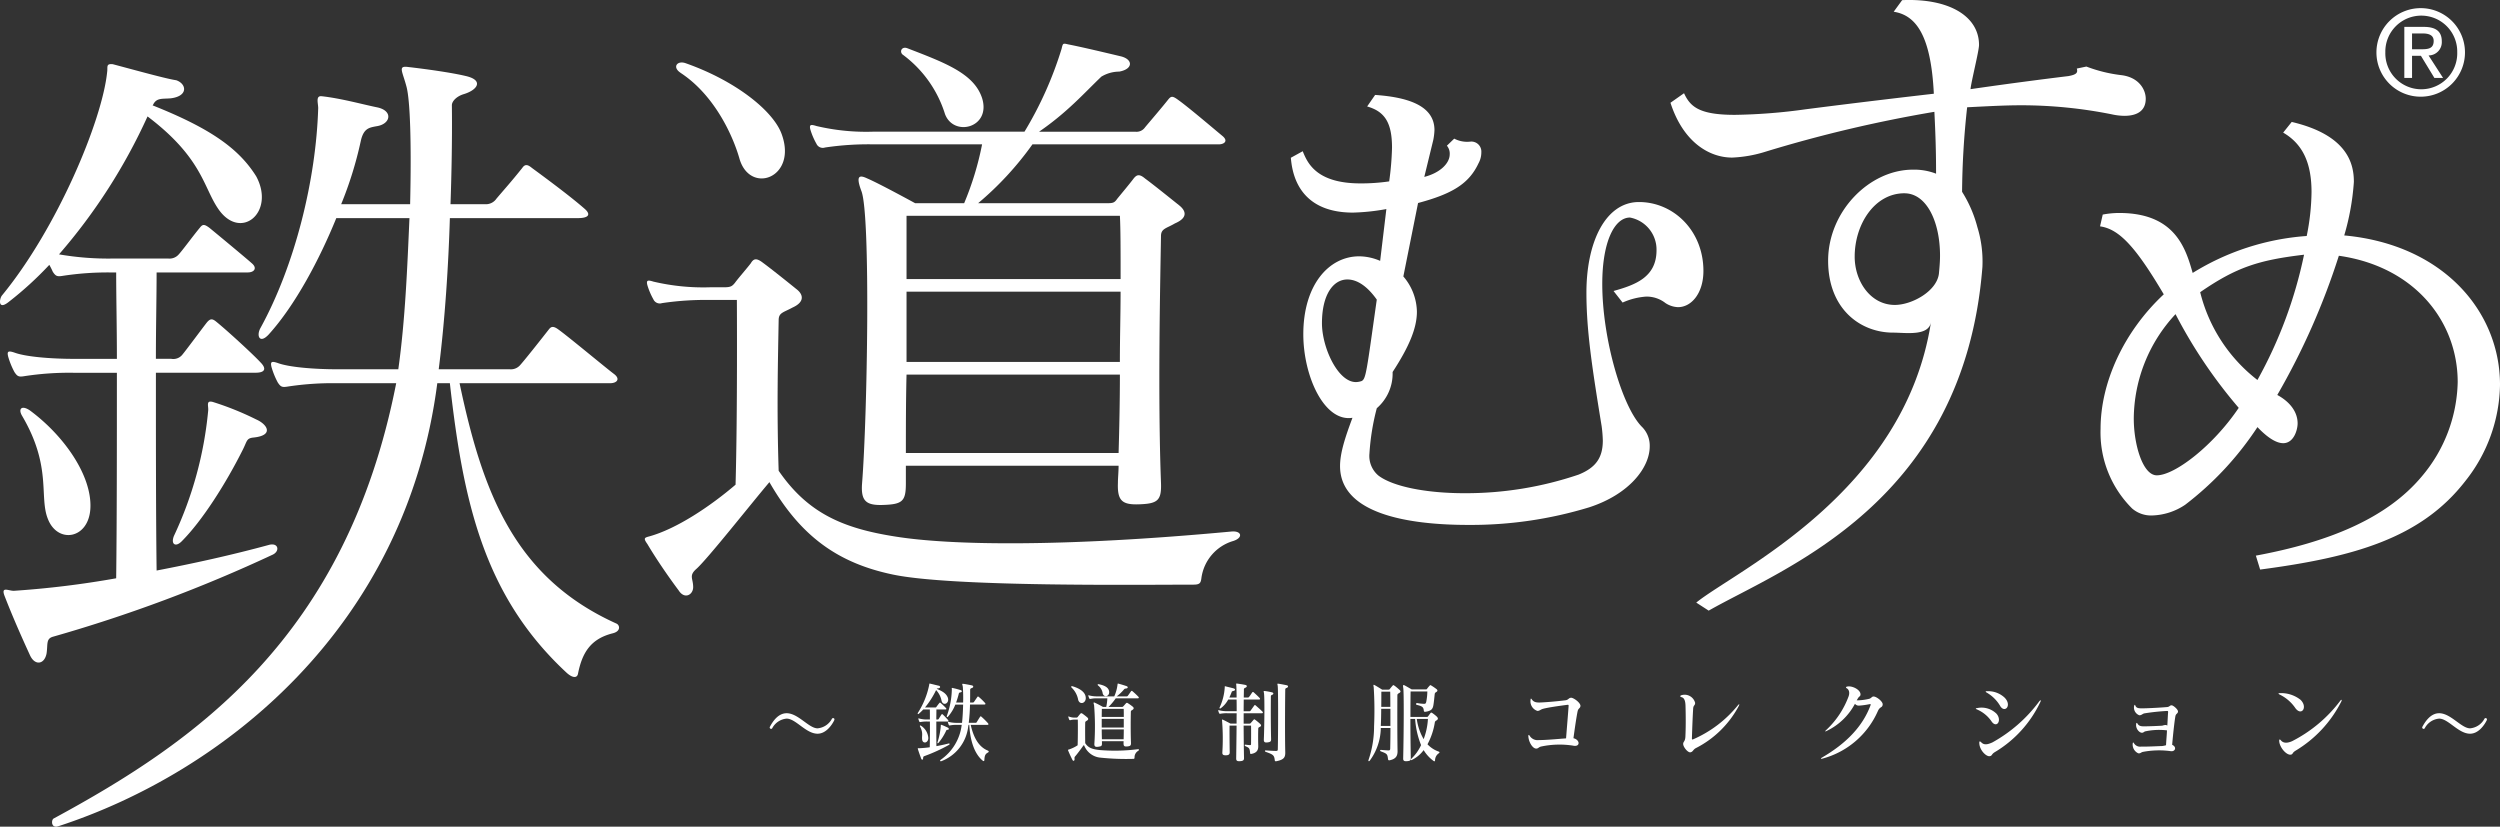
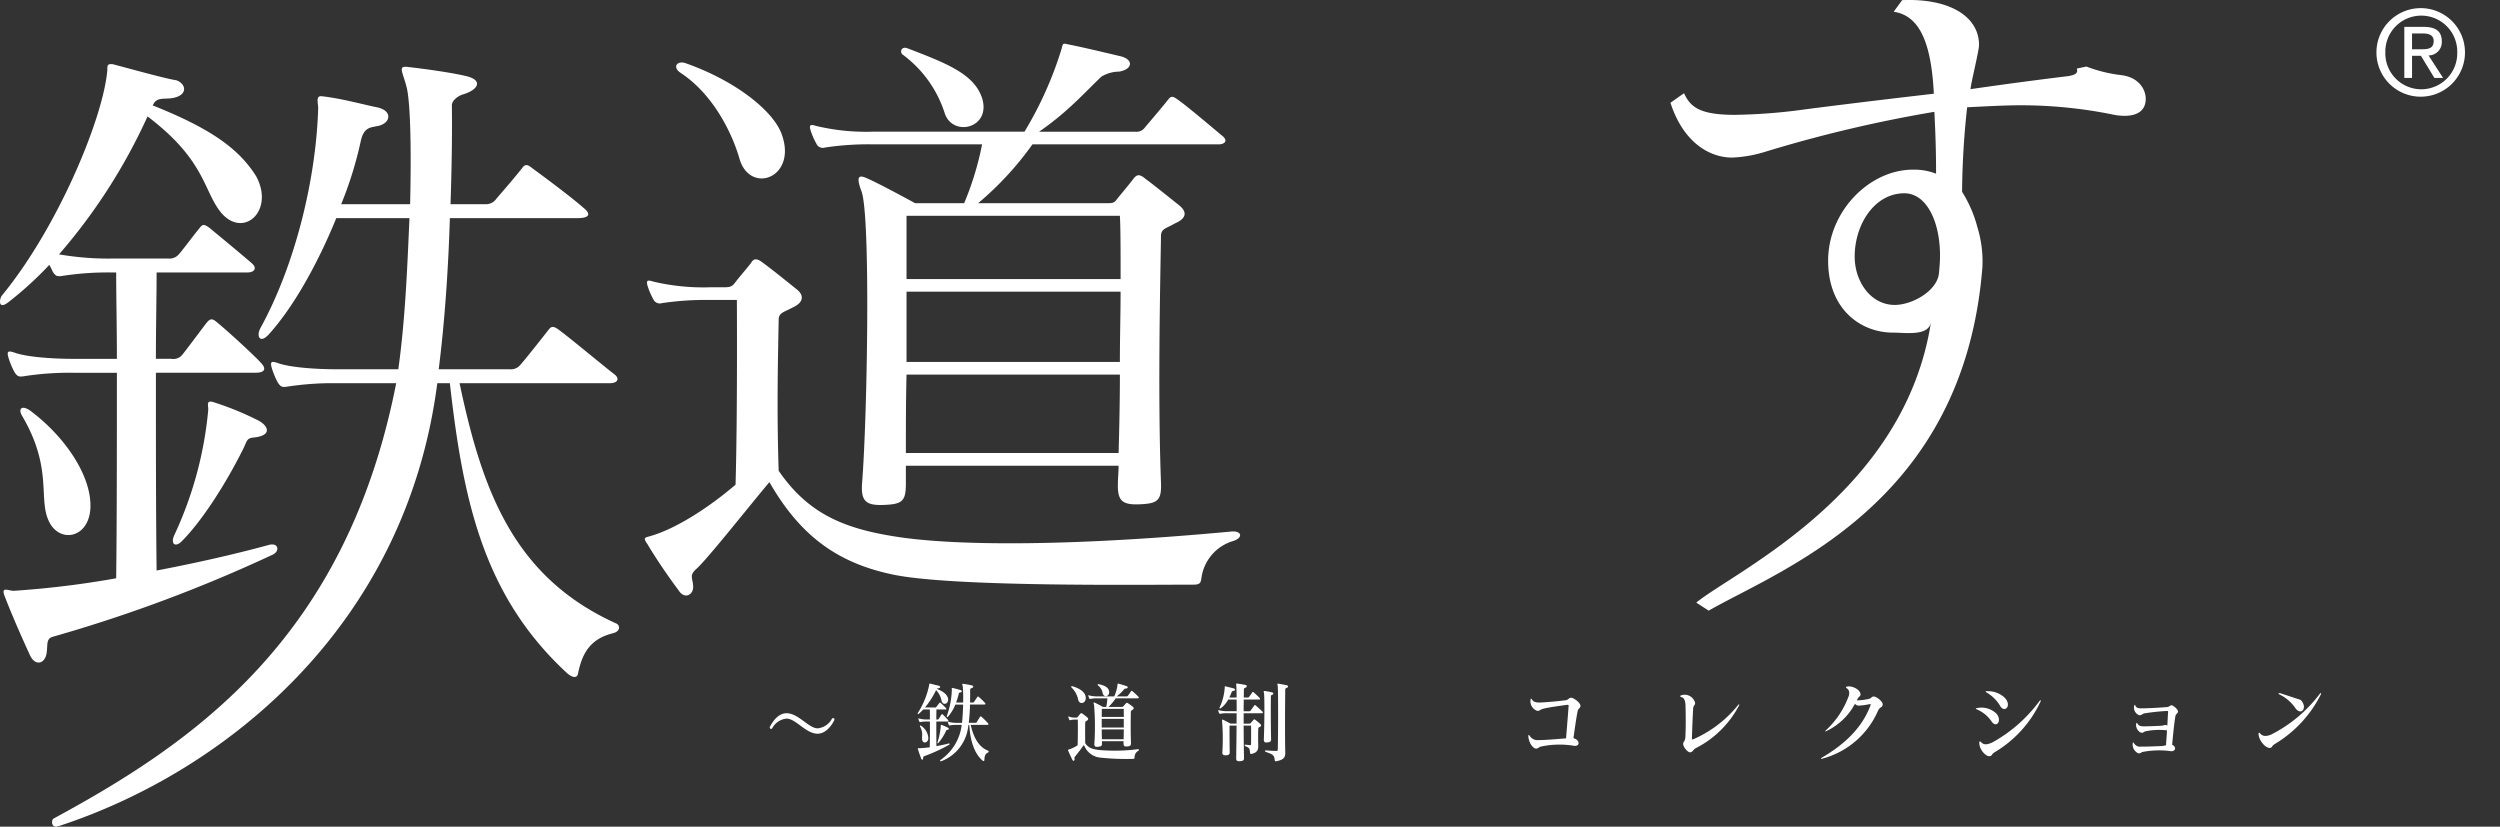
<svg xmlns="http://www.w3.org/2000/svg" width="353.081" height="116.75" viewBox="0 0 353.081 116.75">
  <rect x="0" y="0" width="353.081" height="116.75" fill="#333333" stroke="none" />
  <g transform="translate(-10.857 -11.978)">
    <path d="M210.746,14.173a5.078,5.078,0,1,1,10.154,0,5.079,5.079,0,1,1-10.154,0m5.094,6.269a6.253,6.253,0,1,0-6.351-6.269,6.245,6.245,0,0,0,6.351,6.269m-1.323-5.771h1.257l1.9,3.123H218.9l-2.049-3.176a1.875,1.875,0,0,0,1.869-1.983c0-1.422-.845-2.051-2.547-2.051h-2.746v7.21h1.092Zm0-.928V11.511H216c.761,0,1.573.165,1.573,1.059,0,1.108-.827,1.174-1.753,1.174Z" transform="translate(136.998 5.191)" fill="#fff" />
    <path d="M98.588,35.28h30.134c.1,1.877.1,4.914.1,8.935H98.588Zm30.134,20.64H98.588V46h30.231c0,3.128-.1,6.523-.1,9.919M98.588,57.708h30.134c0,3.841-.093,7.951-.184,11.077H98.495c0-3.3,0-7.415.093-11.077M93.907,23.4a30.542,30.542,0,0,1-8.047-.8c-.844-.268-1.034-.18-.844.536A9.661,9.661,0,0,0,85.86,25.1a.983.983,0,0,0,1.214.536,41.6,41.6,0,0,1,6.833-.447h15.352a42.363,42.363,0,0,1-2.531,8.31H99.8s-5.055-2.769-6.742-3.487c-1.12-.534-1.682-.447-.839,1.79,1.31,3.394.839,31.807.089,41.278-.184,2.5.566,3.126,3,3.037,2.716-.089,3.186-.534,3.186-3.037v-2.5h30.043c0,.893-.094,1.7-.094,2.415-.094,2.5.561,3.124,2.992,3.035,2.622-.089,3.184-.534,3.091-3.035-.47-12.421-.094-28.772,0-34.849,0-1.07.749-1.07,1.963-1.788,1.872-.8,1.593-1.786.562-2.588-1.121-.895-3.556-2.86-4.775-3.754-.842-.713-1.214-.534-1.682.089s-1.591,1.97-2.246,2.77c-.375.539-.561.627-1.4.627H108.7a44.651,44.651,0,0,0,7.671-8.31h26.3c.749,0,1.4-.448.562-1.163-1.406-1.163-4.965-4.2-6.368-5.18-.749-.538-.934-.448-1.31,0-.84,1.072-2.526,3.035-3.278,3.93a1.463,1.463,0,0,1-1.4.625H117.307c4.022-2.769,6.361-5.451,8.794-7.774a4.92,4.92,0,0,1,2.527-.713c1.967-.359,1.967-1.7.281-2.145-1.871-.447-5.615-1.341-7.486-1.7-.749-.179-.749-.179-.936.624a52.081,52.081,0,0,1-5.24,11.705Zm4.118-10.9a16.542,16.542,0,0,1,5.991,8.4c1.217,3.3,6.551,1.963,5.243-2.233-1.128-3.485-5.243-5-10.577-7.059-.749-.271-1.125.447-.657.9M62.18,80.579c-.655.18-.748.271-.185,1.073,1.214,2.056,2.992,4.648,4.4,6.522.844,1.343,2.059.625,2.059-.447,0-1.25-.653-1.609.468-2.59,1.591-1.429,7.583-9.026,10.3-12.241,4.4,7.683,9.73,11.436,17.406,13.045,8.425,1.786,35.1,1.431,42.492,1.431.938,0,1.03-.27,1.121-.984a6.339,6.339,0,0,1,4.494-5.182c1.4-.447,1.216-1.429-.187-1.341C120.58,82.1,104.765,81.83,97,80.579c-7.4-1.159-12.355-3.3-16.472-9.29-.281-8.754-.1-15.458,0-21.265,0-1.073.653-1.073,1.963-1.788,1.778-.8,1.5-1.877.561-2.59-1.216-.984-3.556-2.861-4.772-3.753-.936-.716-1.31-.536-1.685.089-.468.625-1.871,2.233-2.244,2.77-.375.445-.561.624-1.5.624H70.885a30.713,30.713,0,0,1-8.05-.8c-.84-.268-1.029-.18-.84.533a9.663,9.663,0,0,0,.84,1.968.991.991,0,0,0,1.219.536,41.77,41.77,0,0,1,6.831-.445h3.741s.1,15.9-.185,26.088c-3.556,3.038-8.329,6.255-12.261,7.325m4.492-65.49C71.448,18.215,74.066,23.934,75,27.24c1.5,5.091,8.142,2.681,5.987-3.4-1.121-3.3-6.457-7.593-13.567-10.1-1.216-.447-1.967.538-.751,1.341" transform="translate(40.301 7.175)" fill="#fff" />
-     <path d="M128.927,44.256c-1.437,10.159-1.518,11.224-2.153,11.507a2.649,2.649,0,0,1-.8.142c-2.555,0-4.79-4.9-4.79-8.31,0-4.051,1.6-6.181,3.592-6.181,1.356,0,2.79.923,4.15,2.842m-1.36-27.277c2.476.71,3.513,2.271,3.513,5.824a40.559,40.559,0,0,1-.4,4.758,27.5,27.5,0,0,1-4.07.284c-6.307,0-7.5-2.982-8.141-4.545l-1.68.925c.162,1.634.721,7.744,8.784,7.744a30.127,30.127,0,0,0,4.709-.5l-.878,7.317a7.616,7.616,0,0,0-2.952-.643c-4.31,0-7.9,4.051-7.9,11.012,0,5.9,2.951,12.431,6.942,11.793-1.037,2.772-1.753,4.972-1.753,6.819,0,6.677,9.416,8.311,18.116,8.311a57.2,57.2,0,0,0,17.082-2.488c5.663-1.846,8.538-5.61,8.538-8.6a3.75,3.75,0,0,0-1.037-2.7c-2.8-2.7-5.666-12.428-5.666-20.245,0-6.037,1.758-9.378,3.912-9.378a4.607,4.607,0,0,1,3.751,4.618c0,3.837-3.033,4.9-6.07,5.756l1.279,1.634A9.728,9.728,0,0,1,167,43.83a4.326,4.326,0,0,1,2.712.925,3.451,3.451,0,0,0,1.755.569c1.915,0,3.592-1.99,3.592-5.117,0-5.685-4.229-9.73-9.1-9.73-4.71,0-7.423,5.612-7.423,12.787,0,5.4.8,10.582,2.153,18.895a19.107,19.107,0,0,1,.162,1.988c0,2.415-.959,3.837-3.434,4.831A49.67,49.67,0,0,1,141.3,71.6c-5.349,0-10.056-.92-12.132-2.484a3.612,3.612,0,0,1-1.277-3.126,32.924,32.924,0,0,1,1.037-6.394,6.464,6.464,0,0,0,2.234-5.112c2.314-3.553,3.432-6.181,3.432-8.528a7.848,7.848,0,0,0-1.915-4.97l2.077-10.37c4.785-1.282,7.182-2.7,8.538-5.61a3.194,3.194,0,0,0,.4-1.565,1.41,1.41,0,0,0-1.593-1.492,3.925,3.925,0,0,1-2.236-.427l-1.037,1a1.712,1.712,0,0,1,.4,1.207c0,1.28-1.355,2.626-3.591,3.2l1.278-5.256a8.924,8.924,0,0,0,.159-1.351c0-3.2-3.192-4.616-8.382-4.97Z" transform="translate(76.376 10.035)" fill="#fff" />
    <path d="M182.251,34.542c3.111,0,5.026,3.978,5.026,8.807,0,.855-.078,1.7-.159,2.559-.319,2.486-3.831,4.4-6.224,4.4-3.432,0-5.67-3.336-5.67-6.818,0-4.548,2.794-8.951,7.026-8.951M180.732,8.9c3.192.5,5.27,3.41,5.67,11.579-3.673.423-10.38,1.206-18.119,2.2a79.493,79.493,0,0,1-9.98.784c-5.026,0-6.3-1.14-7.18-3.055l-1.917,1.348c1.836,5.681,5.585,7.742,8.7,7.742a18.158,18.158,0,0,0,4.788-.852,189.33,189.33,0,0,1,23.786-5.612c.16,3.2.238,5.612.238,8.738a8.561,8.561,0,0,0-3.272-.569c-6.148,0-11.973,5.9-11.973,12.858,0,6.819,4.548,10.159,9.181,10.159,1.752,0,5.033.538,5.347-1.492-3.748,24.214-27.646,35.142-33.154,39.619l1.757,1.136c10.453-5.969,36.055-15.144,38.661-48.569a16.5,16.5,0,0,0-.719-5.612,17.78,17.78,0,0,0-2.155-4.972,115.675,115.675,0,0,1,.716-11.937c2.8-.142,5.27-.283,7.663-.283a65.162,65.162,0,0,1,12.77,1.28,8.685,8.685,0,0,0,1.76.212c1.917,0,3.03-.782,3.03-2.416,0-1.279-.956-3.053-3.508-3.338a20.484,20.484,0,0,1-4.874-1.207l-1.353.284c.157.567,0,.852-1.2,1.065-3.511.427-8.46,1.067-13.811,1.844.081-.992,1.2-5.4,1.2-6.247,0-4.051-4.229-6.608-10.857-6.325Z" transform="translate(97.575 4.736)" fill="#fff" />
-     <path d="M214.7,36.406A62.49,62.49,0,0,1,208.117,54.1a22.486,22.486,0,0,1-8.086-12.4c5.141-3.553,8.316-4.538,14.667-5.294m-2.947-17.243c2.87,1.664,4.006,4.461,4.006,8.4a32.664,32.664,0,0,1-.681,6.2,35.267,35.267,0,0,0-16.106,5.218c-.986-3.477-2.494-8.468-10.36-8.468a12.455,12.455,0,0,0-2.342.225l-.38,1.664c2.722.377,5.068,2.949,9,9.6-5.673,5.294-8.925,12.478-8.925,18.981a15.116,15.116,0,0,0,4.461,11.27,4.1,4.1,0,0,0,2.8.981,8.768,8.768,0,0,0,4.687-1.512,44.536,44.536,0,0,0,10.208-10.966c1.512,1.588,2.724,2.269,3.634,2.269,1.51,0,2.039-1.89,2.039-2.8,0-1.589-1.057-3.027-2.871-4.009a99.9,99.9,0,0,0,8.695-19.661C230.275,38.07,236.4,45.784,236.4,54.406a21.276,21.276,0,0,1-5.066,13.308c-4.99,5.974-13.235,9.3-23.44,11.192l.605,1.968c13.157-1.742,22.686-4.388,28.963-12.481a22.322,22.322,0,0,0,4.914-13.61c0-10.36-8.015-19.814-22-21.1a34.864,34.864,0,0,0,1.361-7.562c0-2.418-.759-6.578-8.778-8.467ZM196.549,44.8a69.092,69.092,0,0,0,8.925,13.235c-3.556,5.293-9,9.528-11.574,9.528-1.967,0-3.248-4.31-3.248-8.017a21.825,21.825,0,0,1,5.9-14.747" transform="translate(121.563 11.545)" fill="#fff" />
    <path d="M36.649,60.44a41.46,41.46,0,0,1,6.1,2.461c1.576.688,2.557,2.261-.394,2.557-.982.1-.885.491-1.477,1.672-2.357,4.72-5.708,10.035-8.655,12.985-.885.887-1.573.394-1.083-.786a53.177,53.177,0,0,0,4.82-17.61c.1-.691-.39-1.576.691-1.28M10.776,61.619c4.917,3.64,8.754,9.249,8.556,13.774-.192,4.426-4.621,5.116-6,1.573-1.279-3.146.587-7.377-3.64-14.56-.59-.982-.1-1.573,1.082-.787M27.4,20.108a80.372,80.372,0,0,1-12.5,19.477,40.774,40.774,0,0,0,7.575.592h7.87a1.711,1.711,0,0,0,1.379-.495c.491-.49,2.064-2.655,3.048-3.836.39-.493.592-.59,1.378,0,1.083.885,5.117,4.229,6,5.018.789.688.293,1.275-.59,1.275H28.681c0,3.543-.1,7.676-.1,12.2H30.75a1.63,1.63,0,0,0,1.571-.589c.493-.589,2.754-3.639,3.442-4.524.493-.594.789-.594,1.378-.1,1.573,1.277,5.213,4.623,6.2,5.7.887.887.69,1.477-.69,1.477H28.583c0,9.641,0,20.264.1,27.937,5.114-.982,10.527-2.163,15.934-3.639,1.282-.293,1.479.885.5,1.378A207.317,207.317,0,0,1,14.025,93.593c-.987.294-.69,1.08-.885,2.362-.3,1.573-1.675,1.77-2.364.2-1.082-2.362-2.359-5.215-3.543-8.265-.589-1.474.495-.786,1.28-.786a131.687,131.687,0,0,0,14.459-1.77c.1-7.772.1-18.988.1-29.022h-6a41.6,41.6,0,0,0-7.185.495c-.69.1-.885,0-1.28-.594a10.954,10.954,0,0,1-.883-2.163c-.2-.787,0-.883.883-.59,1.576.59,5.116.885,8.465.885h6c0-4.524-.1-8.754-.1-12.2h-.491a41.731,41.731,0,0,0-7.18.495c-.688.1-.885,0-1.277-.59a9.749,9.749,0,0,0-.495-.982,48.838,48.838,0,0,1-5.706,5.213c-1.573,1.277-1.376-.394-.982-.888C14.614,35.944,21.008,20.7,21.7,13.811c.1-.688-.2-1.179.786-1.083,3.346.887,7.577,2.066,8.956,2.264,1.475.491,1.766,2.259-.789,2.559-1.181.1-1.968-.1-2.461.883a.1.1,0,0,1-.1.1c8.166,3.247,12.2,6.1,14.657,10.033,2.754,5.114-2.261,9.246-5.41,4.525-2.064-3.048-2.263-7.183-9.935-12.984M68.523,55.815H78.554a1.722,1.722,0,0,0,1.379-.491c.491-.493,3.05-3.736,4.128-5.114.3-.394.592-.589,1.383,0,1.376.982,6.687,5.41,7.868,6.295.885.688.392,1.28-.594,1.28H71.47c3.248,15.443,7.774,27.444,22.137,33.938.495.2.686,1.082-.49,1.378-3.151.787-4.33,2.756-4.921,5.706-.1.59-.686.686-1.573-.1C74.818,87.788,71.963,74.311,70.1,57.785H68.323c-4.461,34.545-30.261,54.981-53.478,62.553-1.08.394-1.08-.885-.69-1.083,19.973-10.82,41.3-25.524,48.365-61.47H54.258a41.986,41.986,0,0,0-7.18.491c-.69.1-.887,0-1.28-.59a11.1,11.1,0,0,1-.883-2.163c-.2-.787,0-.887.883-.59,1.571.59,5.117.883,8.46.883h8.558c.984-6.983,1.279-14.557,1.576-21.346H54.059c-2.359,5.805-5.8,12.3-9.542,16.429-1.279,1.378-1.77.2-1.179-.888,4.919-8.948,7.87-21.048,8.166-31.083,0-.691-.394-1.77.491-1.675,2.756.3,5.9,1.183,7.87,1.578,2.263.493,1.871,2.362-.1,2.656-1.082.2-1.866.294-2.263,2.165A53.31,53.31,0,0,1,54.75,32.5h9.737c.2-8.655,0-14.558-.495-16.526-.587-2.263-1.277-3.05.2-2.851,2.555.293,6.1.784,8.166,1.277,2.555.592,1.669,1.968-.3,2.559-.982.293-1.675.984-1.675,1.575,0,.3.1,5.607-.194,13.968h5.116a1.8,1.8,0,0,0,1.376-.787c1.083-1.277,2.066-2.359,3.64-4.328.394-.589.786-.491,1.376,0,2.951,2.163,5.807,4.328,7.476,5.8.885.789.495,1.28-.982,1.28H70.1c-.2,6.69-.69,14.363-1.575,21.346" transform="translate(4.293 8.316)" fill="#fff" />
    <path d="M81.394,69.164c-.3.6-1.13,1.872-2.345,1.872-1.642,0-3.083-2.132-4.366-2.132a2.551,2.551,0,0,0-2.033,1.353.177.177,0,0,1-.266.061c-.147-.1-.089-.213-.045-.3.334-.612,1.093-1.876,2.344-1.876,1.631,0,3.138,2.134,4.366,2.134a2.548,2.548,0,0,0,2.031-1.355.191.191,0,0,1,.27-.06c.109.073.1.174.045.3" transform="translate(47.274 44.566)" fill="#fff" />
    <path d="M89.364,74.257a23.721,23.721,0,0,1-3.528,1.611c-.109.04-.132.114-.146.3-.008.237-.19.265-.278.026-.155-.423-.313-.857-.448-1.29-.066-.21,0-.16.19-.16.46-.025.963-.065,1.475-.136.02-1.118.033-2.446.02-3.639h-.356a4.881,4.881,0,0,0-.971.074.139.139,0,0,1-.179-.083,2.808,2.808,0,0,1-.112-.314c-.033-.121-.012-.136.112-.1a3.963,3.963,0,0,0,1.15.137h.356c0-.509,0-.994-.008-1.416h-.928a7.82,7.82,0,0,1-.627.607c-.155.124-.2-.023-.122-.149a11.432,11.432,0,0,0,1.588-3.945c.021-.149-.013-.187.121-.162.437.1.906.225,1.254.3.22.064.233.311-.058.361-.155.025-.2.013-.255.074.858.359,1.336.672,1.56,1.229.291.807-.635,1.265-.87.495a3.07,3.07,0,0,0-.781-1.548,11.8,11.8,0,0,1-1.563,2.454h1.431c.065,0,.111.012.164-.061.1-.136.3-.41.437-.572.058-.061.091-.074.177,0,.2.175.547.5.751.721.089.1.066.2-.068.2H87.568c0,.422-.013.906-.013,1.416H87.7c.078,0,.142,0,.187-.076.124-.189.27-.447.392-.62.058-.074.1-.1.19-.013.255.237.524.533.736.769.089.112.078.222-.079.222H87.555c0,1.145,0,2.41.013,3.477.559-.1,1.148-.225,1.73-.374.144-.036.179.112.066.187m5.494-3.038c.078.086.1.225-.079.225H92.414c.379,1.684,1.072,3.088,2.421,3.63.124.051.2.175-.008.288-.326.17-.461.407-.481,1.029-.013.16-.091.235-.258.086-1.151-.966-1.753-2.792-1.874-5.033H92.1c-.008.083-.033.17-.045.26a5.947,5.947,0,0,1-3.773,4.859c-.223.088-.213-.124-.136-.172a7.006,7.006,0,0,0,2.994-4.947h-.681a4.531,4.531,0,0,0-.971.074.136.136,0,0,1-.179-.088c-.033-.088-.078-.2-.112-.324s0-.124.112-.086a4.354,4.354,0,0,0,1.15.136h.728c.086-.769.132-1.712.154-2.582h-1.1a5.847,5.847,0,0,1-1.027,1.7c-.122.146-.223.036-.167-.112a11.748,11.748,0,0,0,.7-3.7c.008-.137-.068-.273.076-.237a11.2,11.2,0,0,1,1.14.3c.289.074.235.3-.025.334a.215.215,0,0,0-.21.185,11.651,11.651,0,0,1-.379,1.24h.992a21.2,21.2,0,0,0-.043-2.22c-.046-.311-.179-.448.053-.422.372.05.827.136,1.227.222.237.05.273.286,0,.372-.218.074-.243.149-.243.288,0,.422,0,1.042-.012,1.76h.38a.2.2,0,0,0,.189-.109c.147-.213.281-.41.458-.67.055-.089.114-.089.2-.015a8.692,8.692,0,0,1,.883.855c.079.088.112.223-.1.223H92.312a25.809,25.809,0,0,1-.175,2.582h.923c.091,0,.146,0,.2-.088.136-.222.313-.519.481-.769.045-.074.1-.086.19,0a10.709,10.709,0,0,1,.926.92m-8.43,2.094c-.02.734-.792.832-.87.225-.078-.572.179-.944-.3-1.849-.066-.122.022-.21.134-.122a2.251,2.251,0,0,1,1.037,1.747m2.736-1.489c.19.091.245.323-.055.323-.1,0-.136.051-.2.2a7.683,7.683,0,0,1-1.047,1.639c-.1.112-.18.05-.136-.086a9.986,9.986,0,0,0,.458-2.271c.012-.122-.035-.238.132-.175.314.114.526.227.85.372" transform="translate(55.54 42.91)" fill="#fff" />
    <path d="M102.525,70.323c0-.432.013-.829.013-1.14h3.091c.012.311.012.708.012,1.14Zm-.448-4.624c-.132-.026-.165.1-.078.172a1.768,1.768,0,0,1,.672,1.179c.256.657,1.093.3.87-.458-.134-.461-.658-.744-1.464-.893m-3.7.286c-.167-.04-.223.1-.091.21A3.159,3.159,0,0,1,99.2,67.92c.256.83,1.3.4,1.027-.571-.18-.647-.926-1.092-1.854-1.365m8.5.706c-.088-.076-.146-.063-.2,0-.146.2-.346.5-.46.643a.193.193,0,0,1-.189.088h-1.384a6.348,6.348,0,0,0,1.05-1.006c.066-.073.122-.086.291-.111.289-.025.256-.26.078-.321-.347-.126-.815-.261-1.128-.349-.122-.038-.159-.038-.169.074a5.686,5.686,0,0,1-.468,1.712H101.9a4.2,4.2,0,0,1-1.15-.137c-.111-.035-.146-.025-.111.089s.078.222.111.308a.153.153,0,0,0,.179.1,4.053,4.053,0,0,1,.971-.084h1.417a7.126,7.126,0,0,1-.154,1.214h-.46s-.681-.384-1.128-.584c-.177-.086-.266-.1-.131.323a37.165,37.165,0,0,1,.043,5.448c-.025.418.155.5.571.435s.513-.1.5-.5c0-.088,0-.187-.008-.286h3.068c-.01.1-.01.2-.01.286-.013.422.132.5.533.458s.528-.112.516-.495c-.056-1.54-.043-3.311-.021-4.305,0-.25.033-.237.223-.361.268-.16.189-.336.045-.456a6.713,6.713,0,0,0-.681-.485c-.122-.076-.167-.088-.268.01s-.235.275-.38.422a.219.219,0,0,1-.19.088h-1.9A8.182,8.182,0,0,0,104.5,67.7h3.118a.123.123,0,0,0,.088-.223,10.866,10.866,0,0,0-.837-.782m.749,8.187a25.459,25.459,0,0,1-5.326.122c-1.184-.111-1.7-.357-2.1-.979-.01-.744-.021-2.268,0-2.9,0-.137.089-.187.258-.288.233-.136.19-.308.033-.445a8.351,8.351,0,0,0-.7-.546c-.1-.061-.19-.074-.266.013-.126.136-.258.309-.379.458a.211.211,0,0,1-.169.1H98.8a2.117,2.117,0,0,1-.872-.136c-.112-.051-.144-.025-.112.084a1.963,1.963,0,0,0,.112.326c.056.1.1.111.179.086A2.284,2.284,0,0,1,98.8,70.7h.346c.012.41.022,2.21-.023,3.624a4.984,4.984,0,0,1-1.272.609c-.1.023-.112.035-.045.2.169.4.392.895.582,1.254.121.246.309.109.3-.076-.013-.212-.023-.3.068-.4.255-.284.824-1.044,1.2-1.576l.078-.012a2.726,2.726,0,0,0,2.2,1.738,34.835,34.835,0,0,0,4.745.185c.155,0,.169-.051.179-.2a1.055,1.055,0,0,1,.513-.93c.169-.1.146-.261-.055-.237m-5.093-4.28h3.116v1.217h-3.116Zm3.093,2.878H102.55c-.012-.433-.025-.906-.025-1.391h3.116c0,.485-.012.958-.023,1.391" transform="translate(63.932 42.909)" fill="#fff" />
    <path d="M118.189,67.21c-.146.048-.167.114-.167.261-.012,1.338-.021,3.857.033,5.966.01.351-.1.435-.526.485-.39.05-.514-.076-.5-.409.088-2.185.122-6.141.01-6.613-.043-.21-.078-.263.136-.237.323.038.614.1,1,.184.258.066.258.273.012.362m2.076-.991c-.146.048-.21.109-.21.258-.023,1.34-.058,6.29,0,8.773.02.744-.124,1.1-1.24,1.325-.2.04-.235-.036-.245-.174-.078-.691-.246-.779-1.285-1.151-.124-.051-.146-.225.035-.2.291.023,1.116.074,1.46.074.2-.01.225-.086.225-.284.043-1.675.078-8.511-.023-8.958-.043-.222-.089-.284.134-.248.326.05.782.137,1.14.212.256.05.256.283.01.374m-3.427,3.348c.089.1.089.237-.088.237h-2.57v1.464h.837c.1,0,.126-.038.2-.126.1-.109.233-.271.357-.407.078-.091.126-.1.235-.013a7.994,7.994,0,0,1,.7.582c.165.16.192.309-.045.423-.165.086-.222.1-.222.271-.023.633-.023,1.674,0,2.445.008.485-.146.953-.971,1.1-.147.025-.169-.025-.18-.127-.066-.653-.089-.718-.672-.966-.1-.05-.155-.235.023-.21.2.025.38.046.592.061.167.013.189-.05.189-.172.013-1.154.013-2.061,0-2.583h-1.049c.012,1.452.021,3.042.056,4.593,0,.286-.121.409-.572.432-.375.025-.534-.048-.534-.37.022-1.6.045-3.176.055-4.654h-.992c-.01.721,0,2.532.023,3.771,0,.3-.159.413-.526.423s-.538-.076-.514-.41a31.666,31.666,0,0,0-.033-4.39c-.031-.248-.01-.3.124-.223.323.149,1.062.546,1.062.546h.857c0-.509,0-.992.013-1.464h-1.34a4.76,4.76,0,0,0-.961.073c-.089.026-.134,0-.177-.088a1.1,1.1,0,0,1-.114-.321c-.031-.112-.01-.124.114-.086a4.3,4.3,0,0,0,1.138.136h1.34c0-.584,0-1.143-.013-1.651H112a3.691,3.691,0,0,1-1.072,1.244c-.112.073-.2,0-.146-.116a7.788,7.788,0,0,0,.726-2.84c0-.16-.013-.189.124-.147.367.1.723.174,1.126.286.246.073.3.283-.01.357-.18.04-.225.061-.258.149-.1.275-.213.533-.332.782h1.024c0-.6-.01-1.116-.033-1.565-.01-.384-.1-.42.124-.4.281.04.715.1,1.15.189.258.048.28.284-.01.4a.263.263,0,0,0-.2.3c0,.21-.01.586-.02,1.08h.569a.21.21,0,0,0,.18-.088c.2-.245.278-.4.456-.647.068-.073.136-.048.2,0,.21.189.624.572.835.8.078.088.111.223-.1.223h-2.145c0,.471-.012,1.03-.012,1.651h.8a.188.188,0,0,0,.18-.088c.179-.246.346-.481.524-.731.068-.086.112-.073.2,0,.311.273.748.657.948.868" transform="translate(72.323 42.91)" fill="#fff" />
-     <path d="M125.229,68.829c.012-.756.012-1.5.012-2.145h1.252c.01.37.02,1.166.02,2.145Zm1.9-2.964c-.192-.137-.2-.137-.324,0-.1.112-.245.286-.379.458-.045.061-.079.076-.19.076h-.882s-.726-.46-1.05-.633c-.155-.086-.225-.086-.144.261a51.219,51.219,0,0,1,.055,5.557,14.625,14.625,0,0,1-.769,4.7c-.1.248.055.273.157.149a7.951,7.951,0,0,0,1.561-4.586v-.026h1.363c0,1-.013,2.01-.033,2.878,0,.2-.046.284-.245.284-.316-.013-.617-.036-1.04-.074-.177-.013-.19.149-.035.21.883.323.928.4,1.006,1.067.021.16.078.222.256.185.885-.185,1.1-.642,1.095-1.287-.045-2.162-.035-6.639-.025-7.893,0-.162.094-.223.248-.308.268-.151.223-.3.056-.448-.19-.174-.447-.4-.681-.571m4.631,8.25a9.651,9.651,0,0,0,1.03-3.053.371.371,0,0,1,.233-.309c.3-.185.233-.359.035-.559a5.323,5.323,0,0,0-.627-.495c-.112-.074-.167-.074-.235,0-.1.111-.246.336-.367.485a.19.19,0,0,1-.179.071h-2.3c0-1.609.01-2.911.021-3.6h2.367a7.942,7.942,0,0,1-.157,1.475c-.055.21-.111.273-.288.273a6.176,6.176,0,0,1-.963-.1c-.21-.038-.255.212-.078.25.771.185.938.324.982.781.021.174.058.223.3.185.681-.111.948-.334,1.047-.868.089-.471.159-1.3.2-1.634.023-.152.074-.189.233-.288.19-.124.19-.26.023-.4a7.217,7.217,0,0,0-.738-.506c-.112-.063-.132-.088-.223,0a4.9,4.9,0,0,0-.39.471c-.045.074-.088.074-.2.074h-1.955c-.134-.074-.723-.423-1.037-.586-.179-.084-.223-.023-.154.4.1.63.076,6.088-.013,9.934-.012.361.189.423.571.385.413-.038.513-.111.5-.458-.031-1.927-.053-3.872-.053-5.509h.667a12.135,12.135,0,0,0,.839,3.7,6.187,6.187,0,0,1-1.384,1.937c-.1.1-.086.245.066.17a4.554,4.554,0,0,0,1.685-1.4,5.213,5.213,0,0,0,1.409,1.537c.122.086.18.05.2-.112a1.211,1.211,0,0,1,.511-.964c.155-.088.147-.2.013-.25a3.961,3.961,0,0,1-1.6-1.042m-6.586-2.582c.035-.681.056-1.538.056-2.418h1.3v2.418Zm6.05,1.864a7.756,7.756,0,0,1-.969-2.856h1.575a9.447,9.447,0,0,1-.605,2.856" transform="translate(80.706 42.978)" fill="#fff" />
    <path d="M144.427,68c-.023.323-.313.3-.4.756-.147.718-.336,1.962-.585,3.783.973.237.986,1.3-.086,1.044a12.5,12.5,0,0,0-4.5.136c-.357.088-.379.3-.7.284-.491-.023-1.037-.918-1.082-1.723-.013-.246.078-.261.19-.076a1.31,1.31,0,0,0,1.282.6c.728,0,1.9-.084,3.093-.185.417-.036.557-.036.761-.061.124-1.576.291-3.573.356-4.529.013-.2,0-.223-.212-.2-1.115.147-2.643.357-3.392.557-.369.1-.458.284-.794.3a1.419,1.419,0,0,1-.971-1.578c.01-.2.068-.21.179-.048.268.4.658.46,1.252.433.992-.048,2.284-.16,3.483-.309.443-.048.455-.349.814-.359.332-.013,1.353.706,1.318,1.179" transform="translate(89.637 43.698)" fill="#fff" />
    <path d="M158.284,68.2a14.109,14.109,0,0,1-6.06,5.918c-.392.223-.382.519-.749.582s-1.062-.792-1.019-1.226c.035-.324.281-.3.313-1.007.048-1.006.068-2.454.015-4.368-.025-.693-.182-1.078-.538-1.178-.26-.071-.268-.2-.046-.284a1.531,1.531,0,0,1,1.942,1.078c0,.41-.245.288-.278.819-.078,1.265-.132,2.765-.177,4.206,0,.162.056.175.177.124a16.681,16.681,0,0,0,6.273-4.752c.25-.3.326-.26.147.088" transform="translate(98.122 43.529)" fill="#fff" />
    <path d="M170.774,68.406c-.045.5-.346.248-.658.882a11.907,11.907,0,0,1-7.828,6.761c-.268.088-.313-.013-.081-.147,3.386-1.973,5.718-4.355,6.836-7.344.078-.2.045-.227-.155-.187a11.144,11.144,0,0,1-1.462.2.685.685,0,0,1-.569-.26,8.872,8.872,0,0,1-3.986,3.832c-.246.126-.291.074-.081-.122a12.319,12.319,0,0,0,3.172-4.762c.213-.622-.013-1-.255-1.131-.159-.088-.159-.2.045-.248.723-.162,1.942.471,1.887,1.14-.023.275-.182.2-.382.549-.031.058-.112.185-.155.258a7.846,7.846,0,0,0,1.728-.21c.346-.073.392-.336.66-.336.41,0,1.318.708,1.285,1.128" transform="translate(105.979 43.065)" fill="#fff" />
    <path d="M179.369,67.193c1.075,1.131-.056,2.273-.691,1.08a5.238,5.238,0,0,0-1.877-1.823c-.187-.122-.169-.2.081-.185a3.392,3.392,0,0,1,2.488.928m-1.148,2.273c.8.956-.035,2.147-.762,1a4.764,4.764,0,0,0-2.041-1.637c-.213-.1-.177-.16.068-.185a3.019,3.019,0,0,1,2.736.819m6.161-1.651a16.389,16.389,0,0,1-6.445,7.072c-.468.294-.323.495-.691.556-.49.088-1.427-.844-1.472-1.8-.023-.359.081-.347.294-.136.351.347.777.347,1.56-.012a20.647,20.647,0,0,0,6.6-5.782c.2-.258.3-.2.159.1" transform="translate(114.625 43.335)" fill="#fff" />
    <path d="M195.076,68.357c-.017.361-.313.26-.379.744-.16.954-.326,2.628-.448,3.97.715.323.42,1.017-.233.895a12.122,12.122,0,0,0-3.9.108c-.284.063-.339.25-.65.2a1.359,1.359,0,0,1-.784-1.391c.025-.172.081-.185.17-.036a1.019,1.019,0,0,0,1.016.481c.794.017,2.021-.048,2.994-.084a3.847,3.847,0,0,0,.523-.111c.046-.845.111-1.452.134-2.1a9.469,9.469,0,0,0-2.989.124c-.318.061-.271.2-.529.212-.362.026-.928-.546-.834-1.24.022-.187.1-.2.2-.035.177.319.5.38.949.37.655,0,1.854-.051,2.42-.086.2,0,.268-.078.529-.1a.392.392,0,0,1,.3.086c.045-.594.064-1.29.112-1.872.01-.149,0-.2-.167-.2a30.464,30.464,0,0,0-3.219.347c-.278.088-.377.275-.681.261a1.166,1.166,0,0,1-.736-1.3c.068-.227.126-.227.2-.015.159.337.508.337.963.337.772,0,2.545-.1,3.43-.175.47-.025.4-.26.721-.25.248.013.9.6.885.858" transform="translate(123.385 44.096)" fill="#fff" />
-     <path d="M204.254,67.385c1.07,1.067.074,2.395-.8,1.078a5.66,5.66,0,0,0-2.145-1.824c-.237-.122-.258-.21.036-.21a4.426,4.426,0,0,1,2.913.956m5.738.235a17.075,17.075,0,0,1-6.474,6.947c-.471.3-.339.46-.594.536-.605.185-1.642-.959-1.7-1.9-.013-.261.078-.3.246-.1.332.4.868.423,1.573.112a19.754,19.754,0,0,0,6.8-5.7c.187-.253.268-.139.146.108" transform="translate(131.527 43.442)" fill="#fff" />
-     <path d="M222.5,69.164c-.3.6-1.128,1.872-2.345,1.872-1.641,0-3.078-2.132-4.365-2.132a2.546,2.546,0,0,0-2.031,1.353.182.182,0,0,1-.271.061c-.142-.1-.088-.213-.046-.3.341-.612,1.1-1.876,2.349-1.876,1.632,0,3.138,2.134,4.365,2.134a2.556,2.556,0,0,0,2.033-1.355.189.189,0,0,1,.268-.06c.112.073.1.174.045.3" transform="translate(139.554 44.566)" fill="#fff" />
+     <path d="M204.254,67.385c1.07,1.067.074,2.395-.8,1.078a5.66,5.66,0,0,0-2.145-1.824c-.237-.122-.258-.21.036-.21m5.738.235a17.075,17.075,0,0,1-6.474,6.947c-.471.3-.339.46-.594.536-.605.185-1.642-.959-1.7-1.9-.013-.261.078-.3.246-.1.332.4.868.423,1.573.112a19.754,19.754,0,0,0,6.8-5.7c.187-.253.268-.139.146.108" transform="translate(131.527 43.442)" fill="#fff" />
  </g>
</svg>